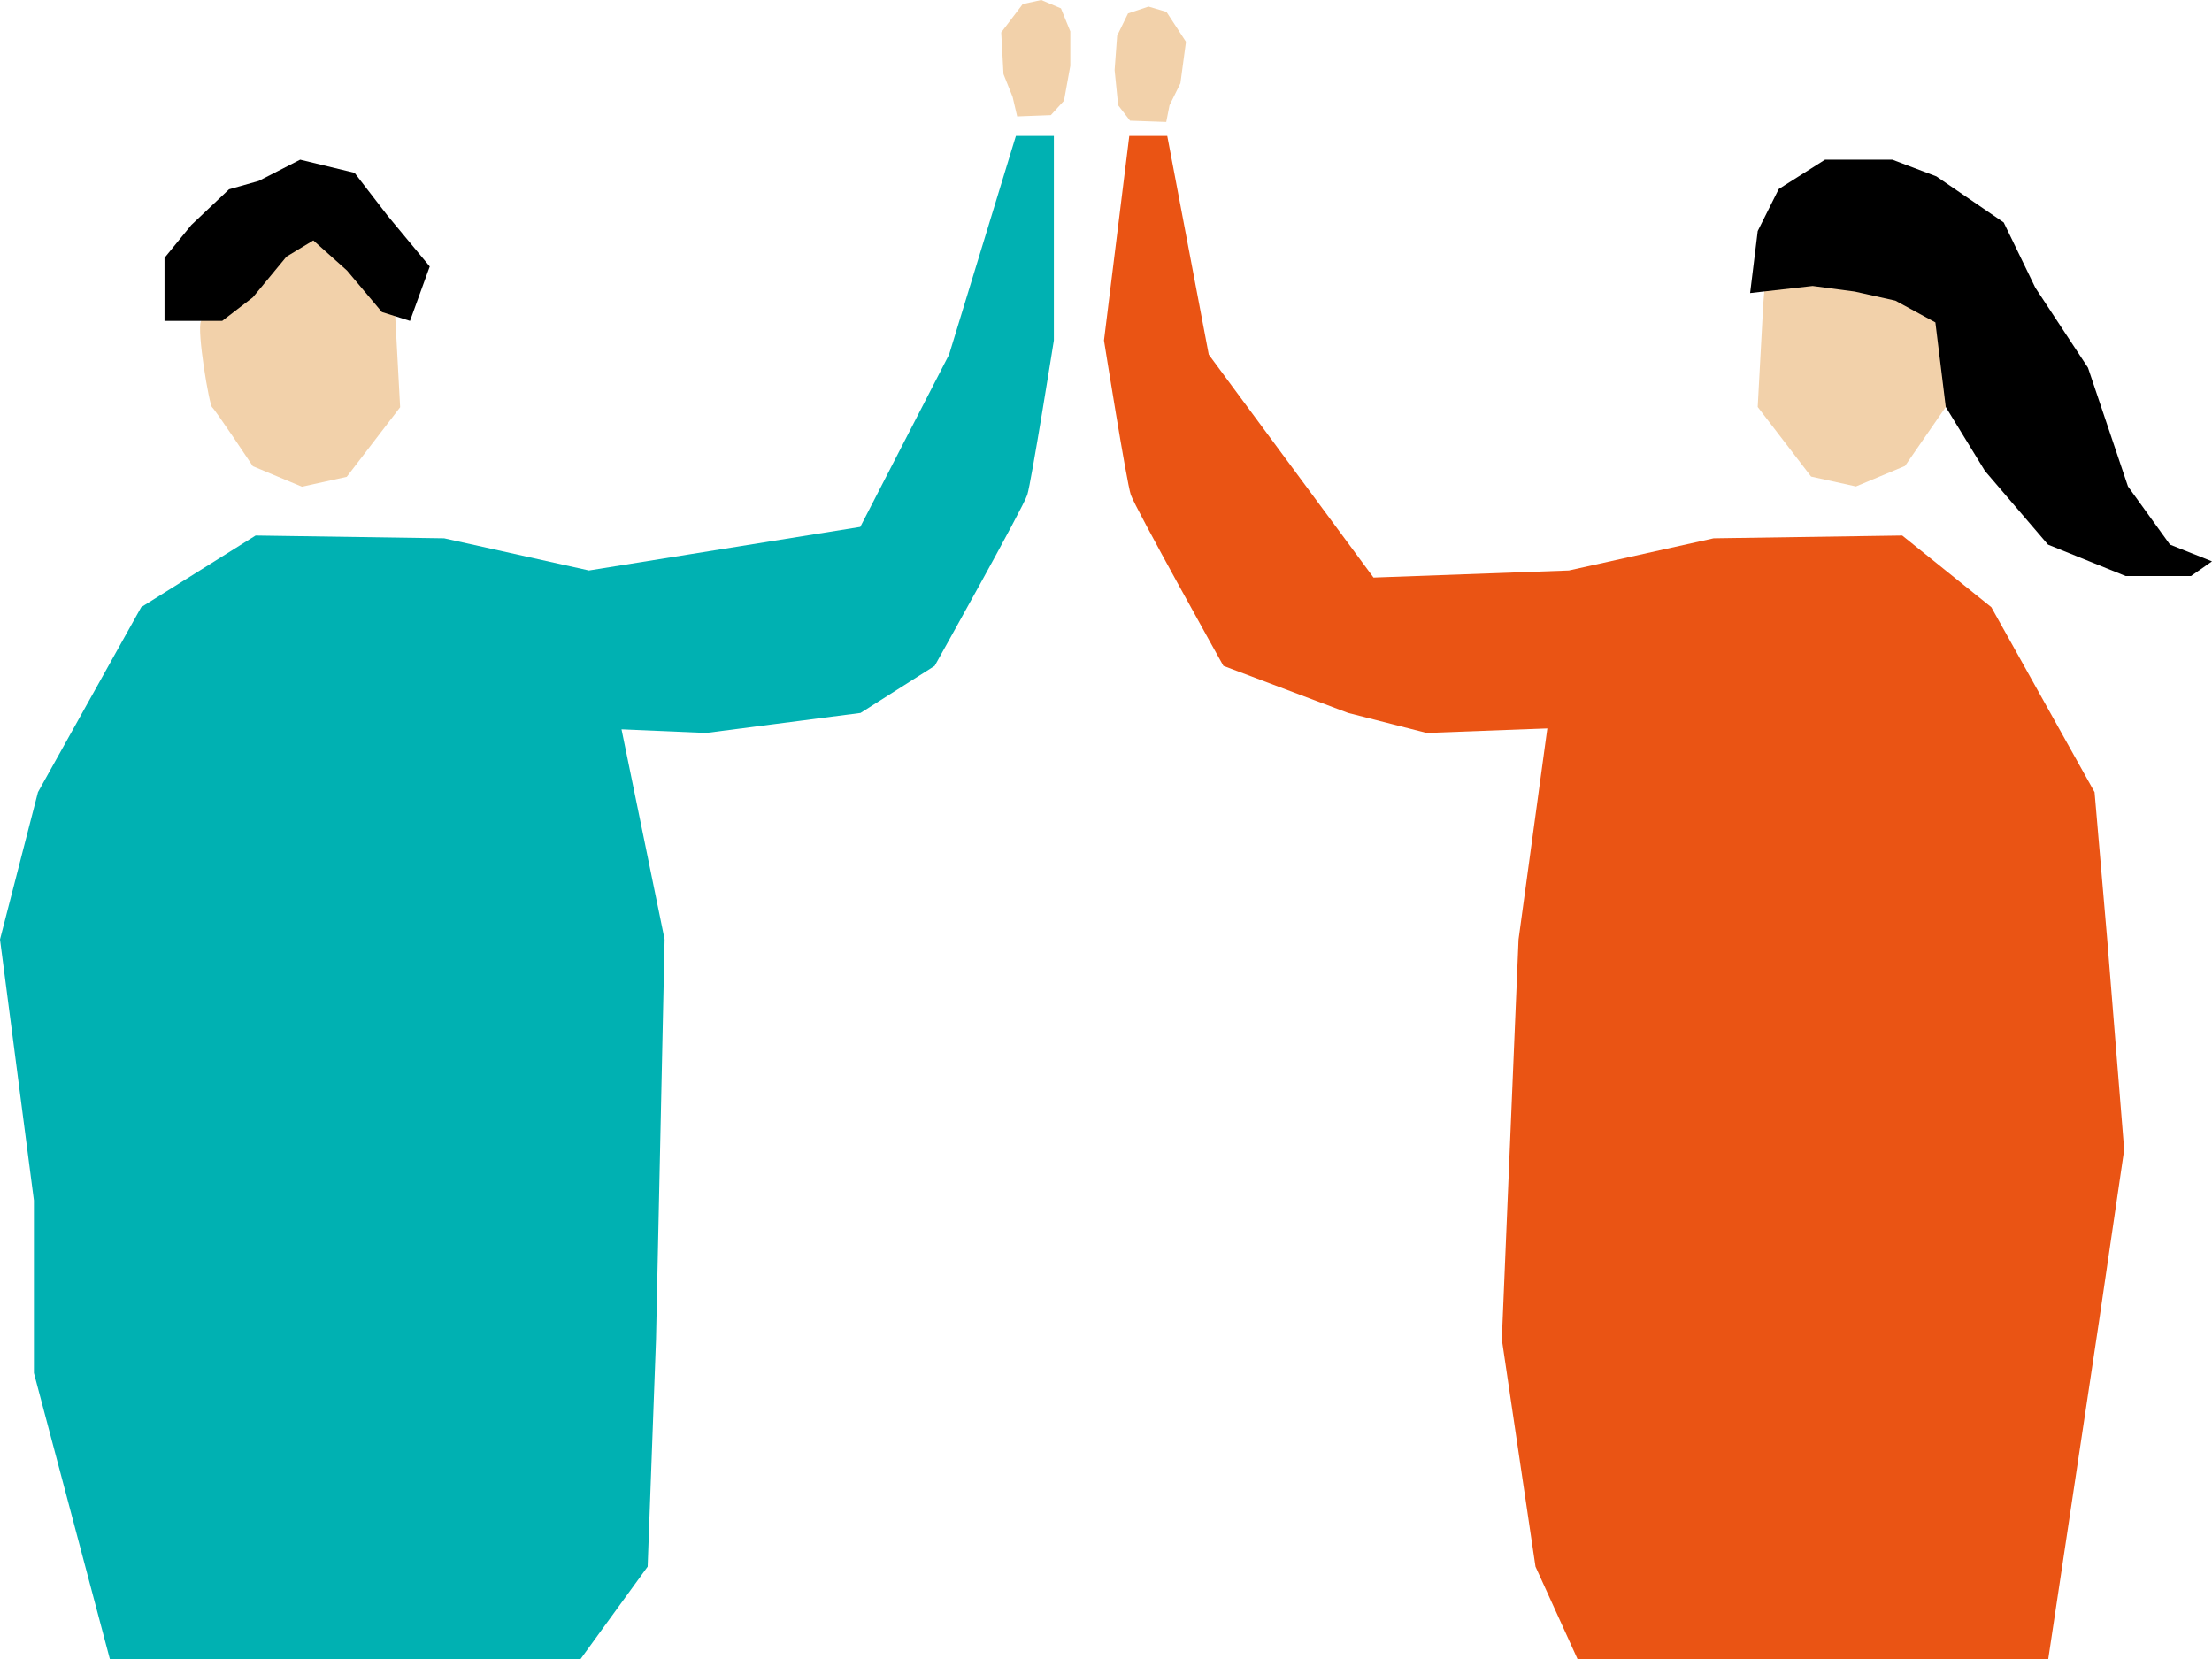
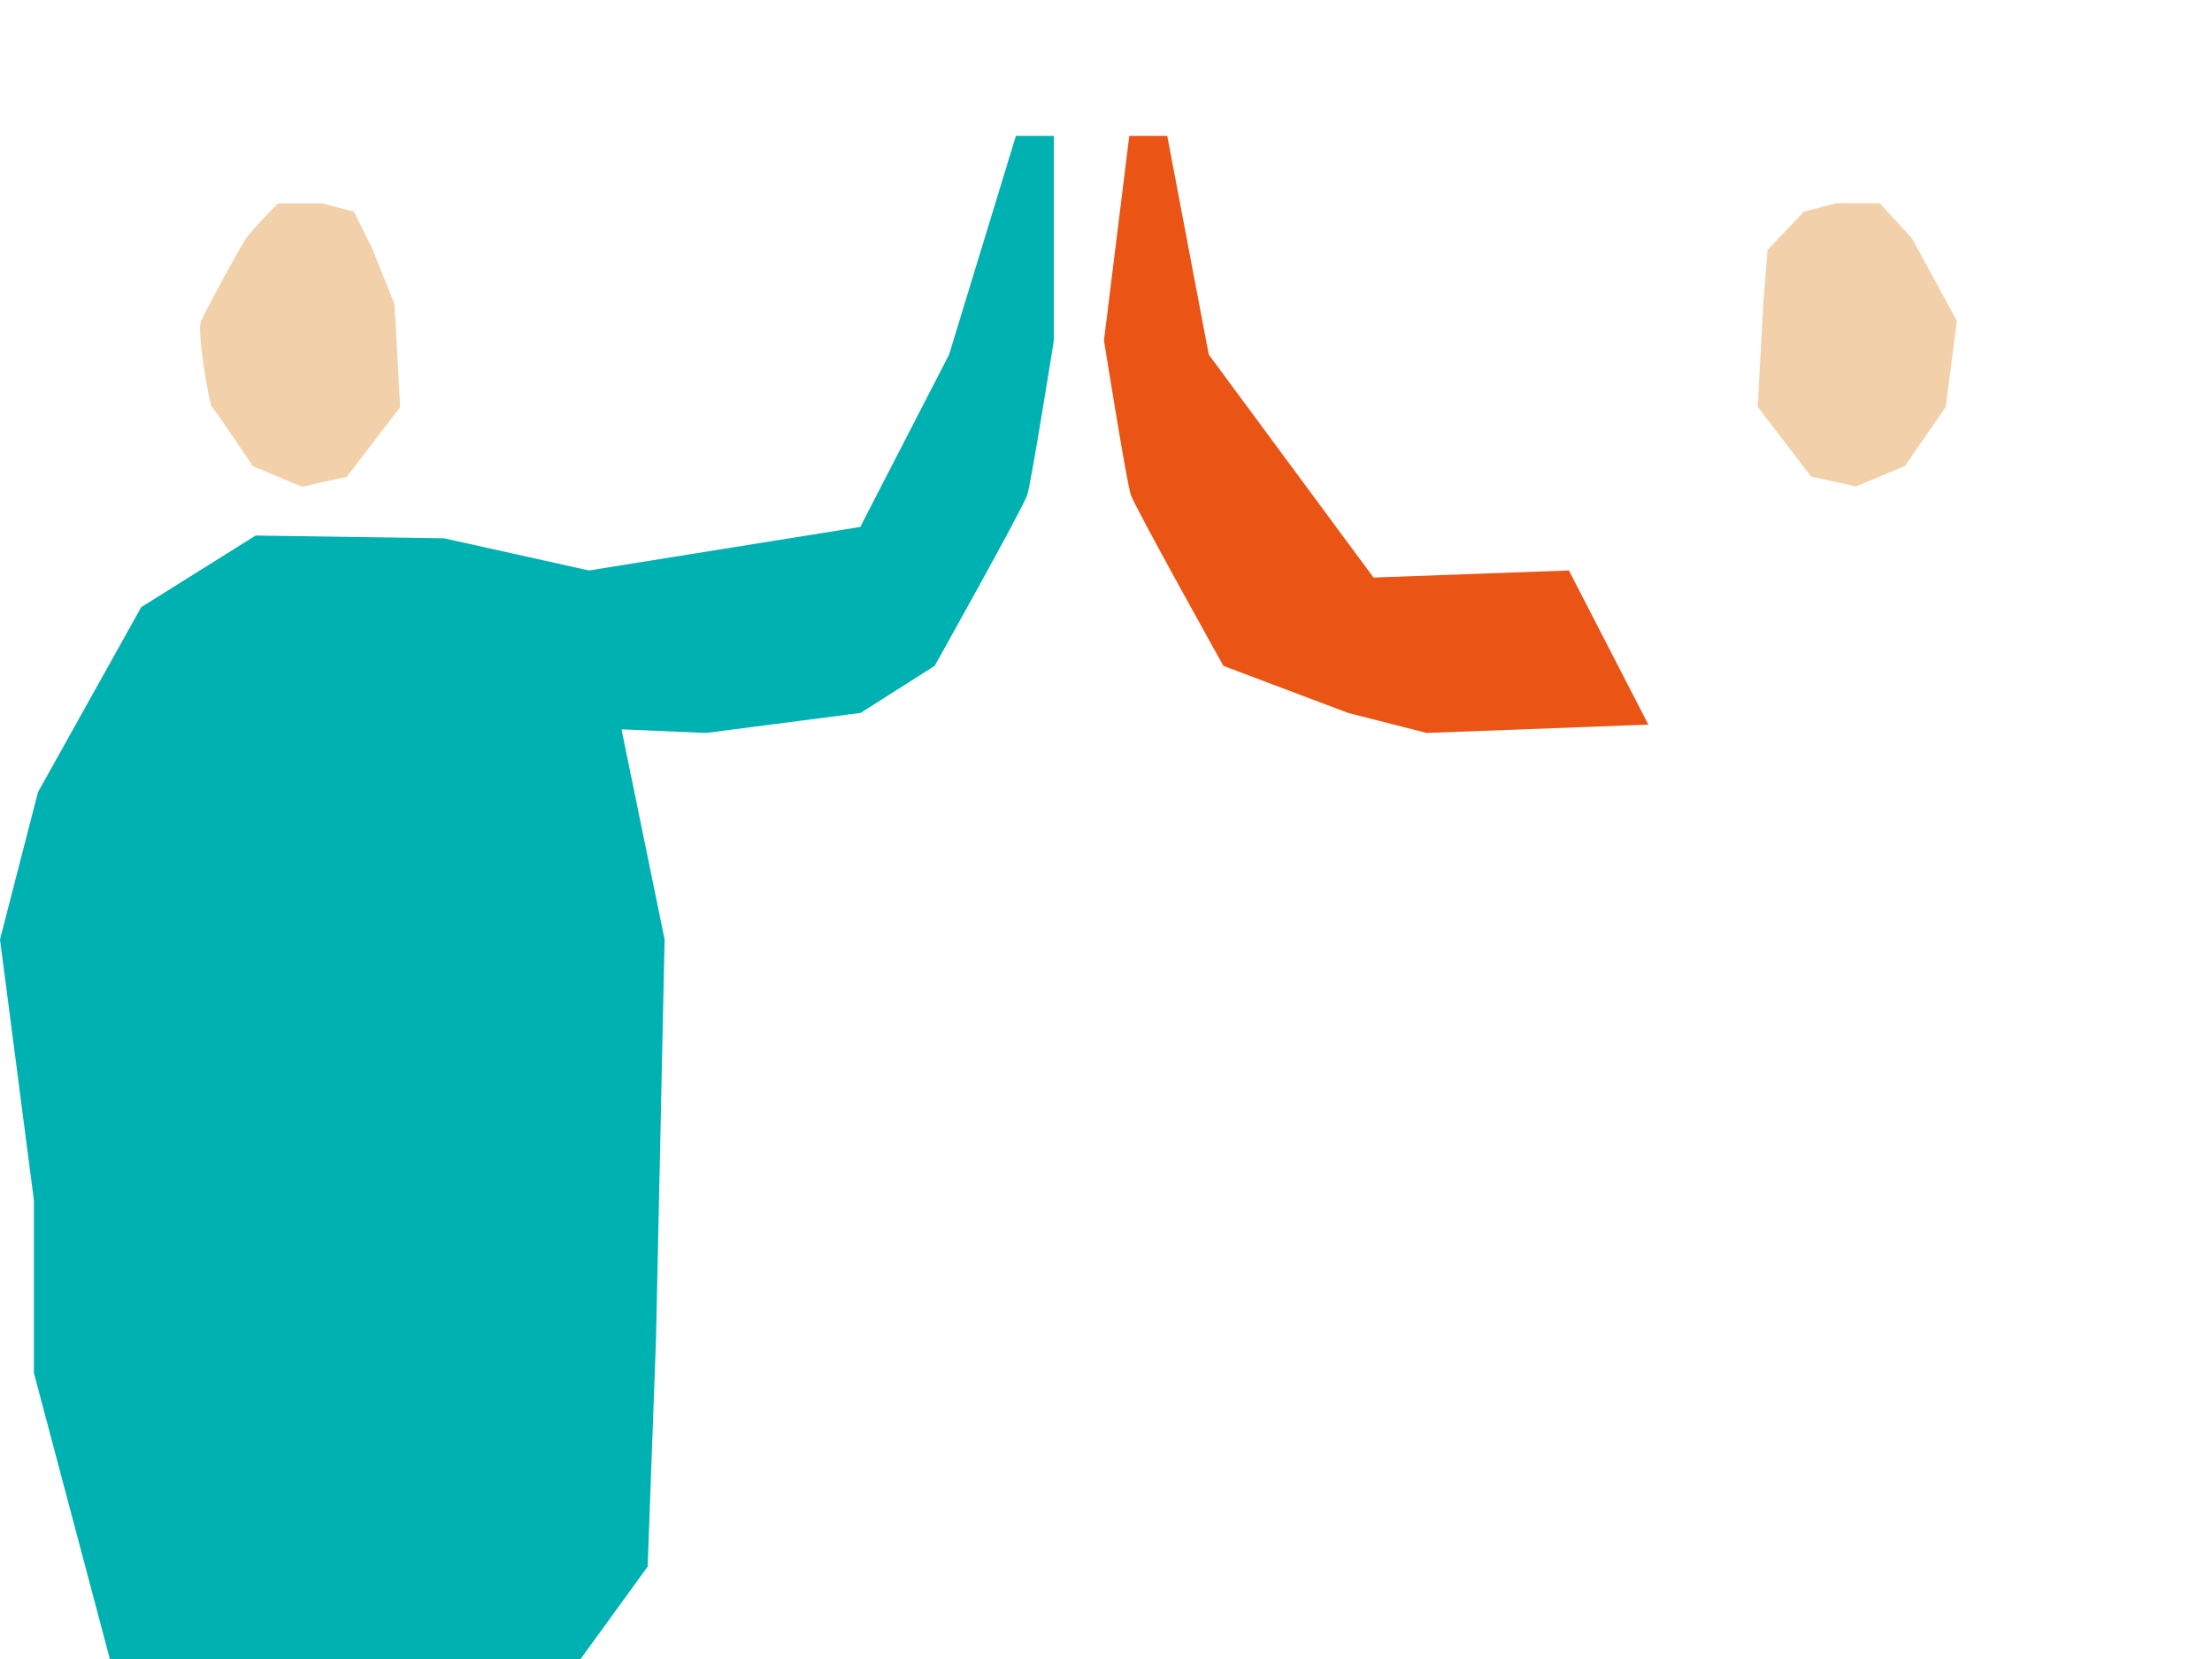
<svg xmlns="http://www.w3.org/2000/svg" preserveAspectRatio="none" width="100%" height="100%" overflow="visible" style="display: block;" viewBox="0 0 320 240" fill="none">
  <g id="_ãµã³ãã«ãã­ã¹ã">
    <path id="Vector" d="M46.535 29.402L51.185 30.61L53.822 35.883L57.08 44.011L57.886 58.912L50.16 68.981L43.68 70.409L36.577 67.443C36.577 67.443 31.085 59.205 30.682 58.912C30.279 58.619 28.449 47.892 29.071 46.464C29.693 45.036 34.563 36.029 35.551 34.564C36.54 33.1 40.201 29.439 40.201 29.439H46.499L46.535 29.402Z" fill="#F2D1AA" />
    <path id="Vector_2" d="M83.991 240H15.89L4.906 198.627V173.657L0 135.908L5.492 114.599L20.43 87.835L36.979 77.473L64.256 77.876L85.199 82.526L96.146 135.908L94.902 193.757L93.693 226.636L83.991 240Z" fill="#00B1B2" />
    <path id="Vector_3" d="M85.199 82.526L124.449 76.229L137.3 51.295L146.966 19.661H152.458V49.245C152.458 49.245 149.199 69.712 148.613 71.579C148.027 73.446 135.213 96.329 135.213 96.329L124.485 103.139L102.151 106.032L73.739 104.824" fill="#00B1B2" />
-     <path id="Vector_4" d="M147.149 16.842L146.49 14.023L145.172 10.728L144.842 4.687L147.954 0.586L150.627 0L153.483 1.208L154.837 4.54V9.519L153.922 14.572L152.018 16.659L147.149 16.842Z" fill="#F2D1AA" />
-     <path id="Vector_5" d="M43.423 23.1L37.419 26.176L33.135 27.384L27.68 32.547L23.799 37.306V46.423H29.071H32.146L36.577 43.018L41.446 37.123L45.327 34.78L50.197 39.137L55.249 45.142L59.313 46.423L62.169 38.551L56.092 31.228L51.295 25.004L43.423 23.1Z" fill="black" />
    <path id="Vector_6" d="M265.629 29.402L260.979 30.61L255.707 36.139L255.085 43.974L254.279 58.876L262.005 68.944L268.485 70.372L275.588 67.407L281.483 58.876L283.094 46.427L276.613 34.491L271.927 29.402H265.629Z" fill="#F2D1AA" />
-     <path id="Vector_7" d="M228.211 240H296.311L303.634 191.304L307.295 166.334L304.842 135.908L303.011 114.599L288.073 87.835L275.185 77.473L247.908 77.876L226.966 82.526L219.68 135.908L217.263 193.757L222.133 226.636L228.211 240Z" fill="#EA5414" />
    <path id="Vector_8" d="M226.966 82.526L198.7 83.551L174.865 51.295L168.86 19.661H163.368L159.707 49.245C159.707 49.245 162.966 69.712 163.588 71.579C164.21 73.446 176.988 96.329 176.988 96.329L195.039 103.139L206.389 106.032L238.462 104.824" fill="#EA5414" />
-     <path id="Vector_9" d="M168.714 17.645L169.19 15.229L170.764 12.044L171.57 6.039L168.75 1.719L166.151 0.95L163.185 1.938L161.611 5.16L161.245 10.14L161.757 15.229L163.478 17.462L168.714 17.645Z" fill="#F2D1AA" />
-     <path id="Vector_10" d="M279.982 46.643L274.197 43.494L268.302 42.176L262.224 41.37L253.181 42.395L254.279 33.425L257.318 27.347L264.018 23.1H273.757L280.128 25.517L289.867 32.18L294.444 41.627L302.059 53.196L307.844 70.368L313.922 78.789L320 81.206L316.961 83.329H307.515L296.275 78.789L287.158 68.135L281.483 58.871L279.982 46.643Z" fill="black" />
  </g>
</svg>